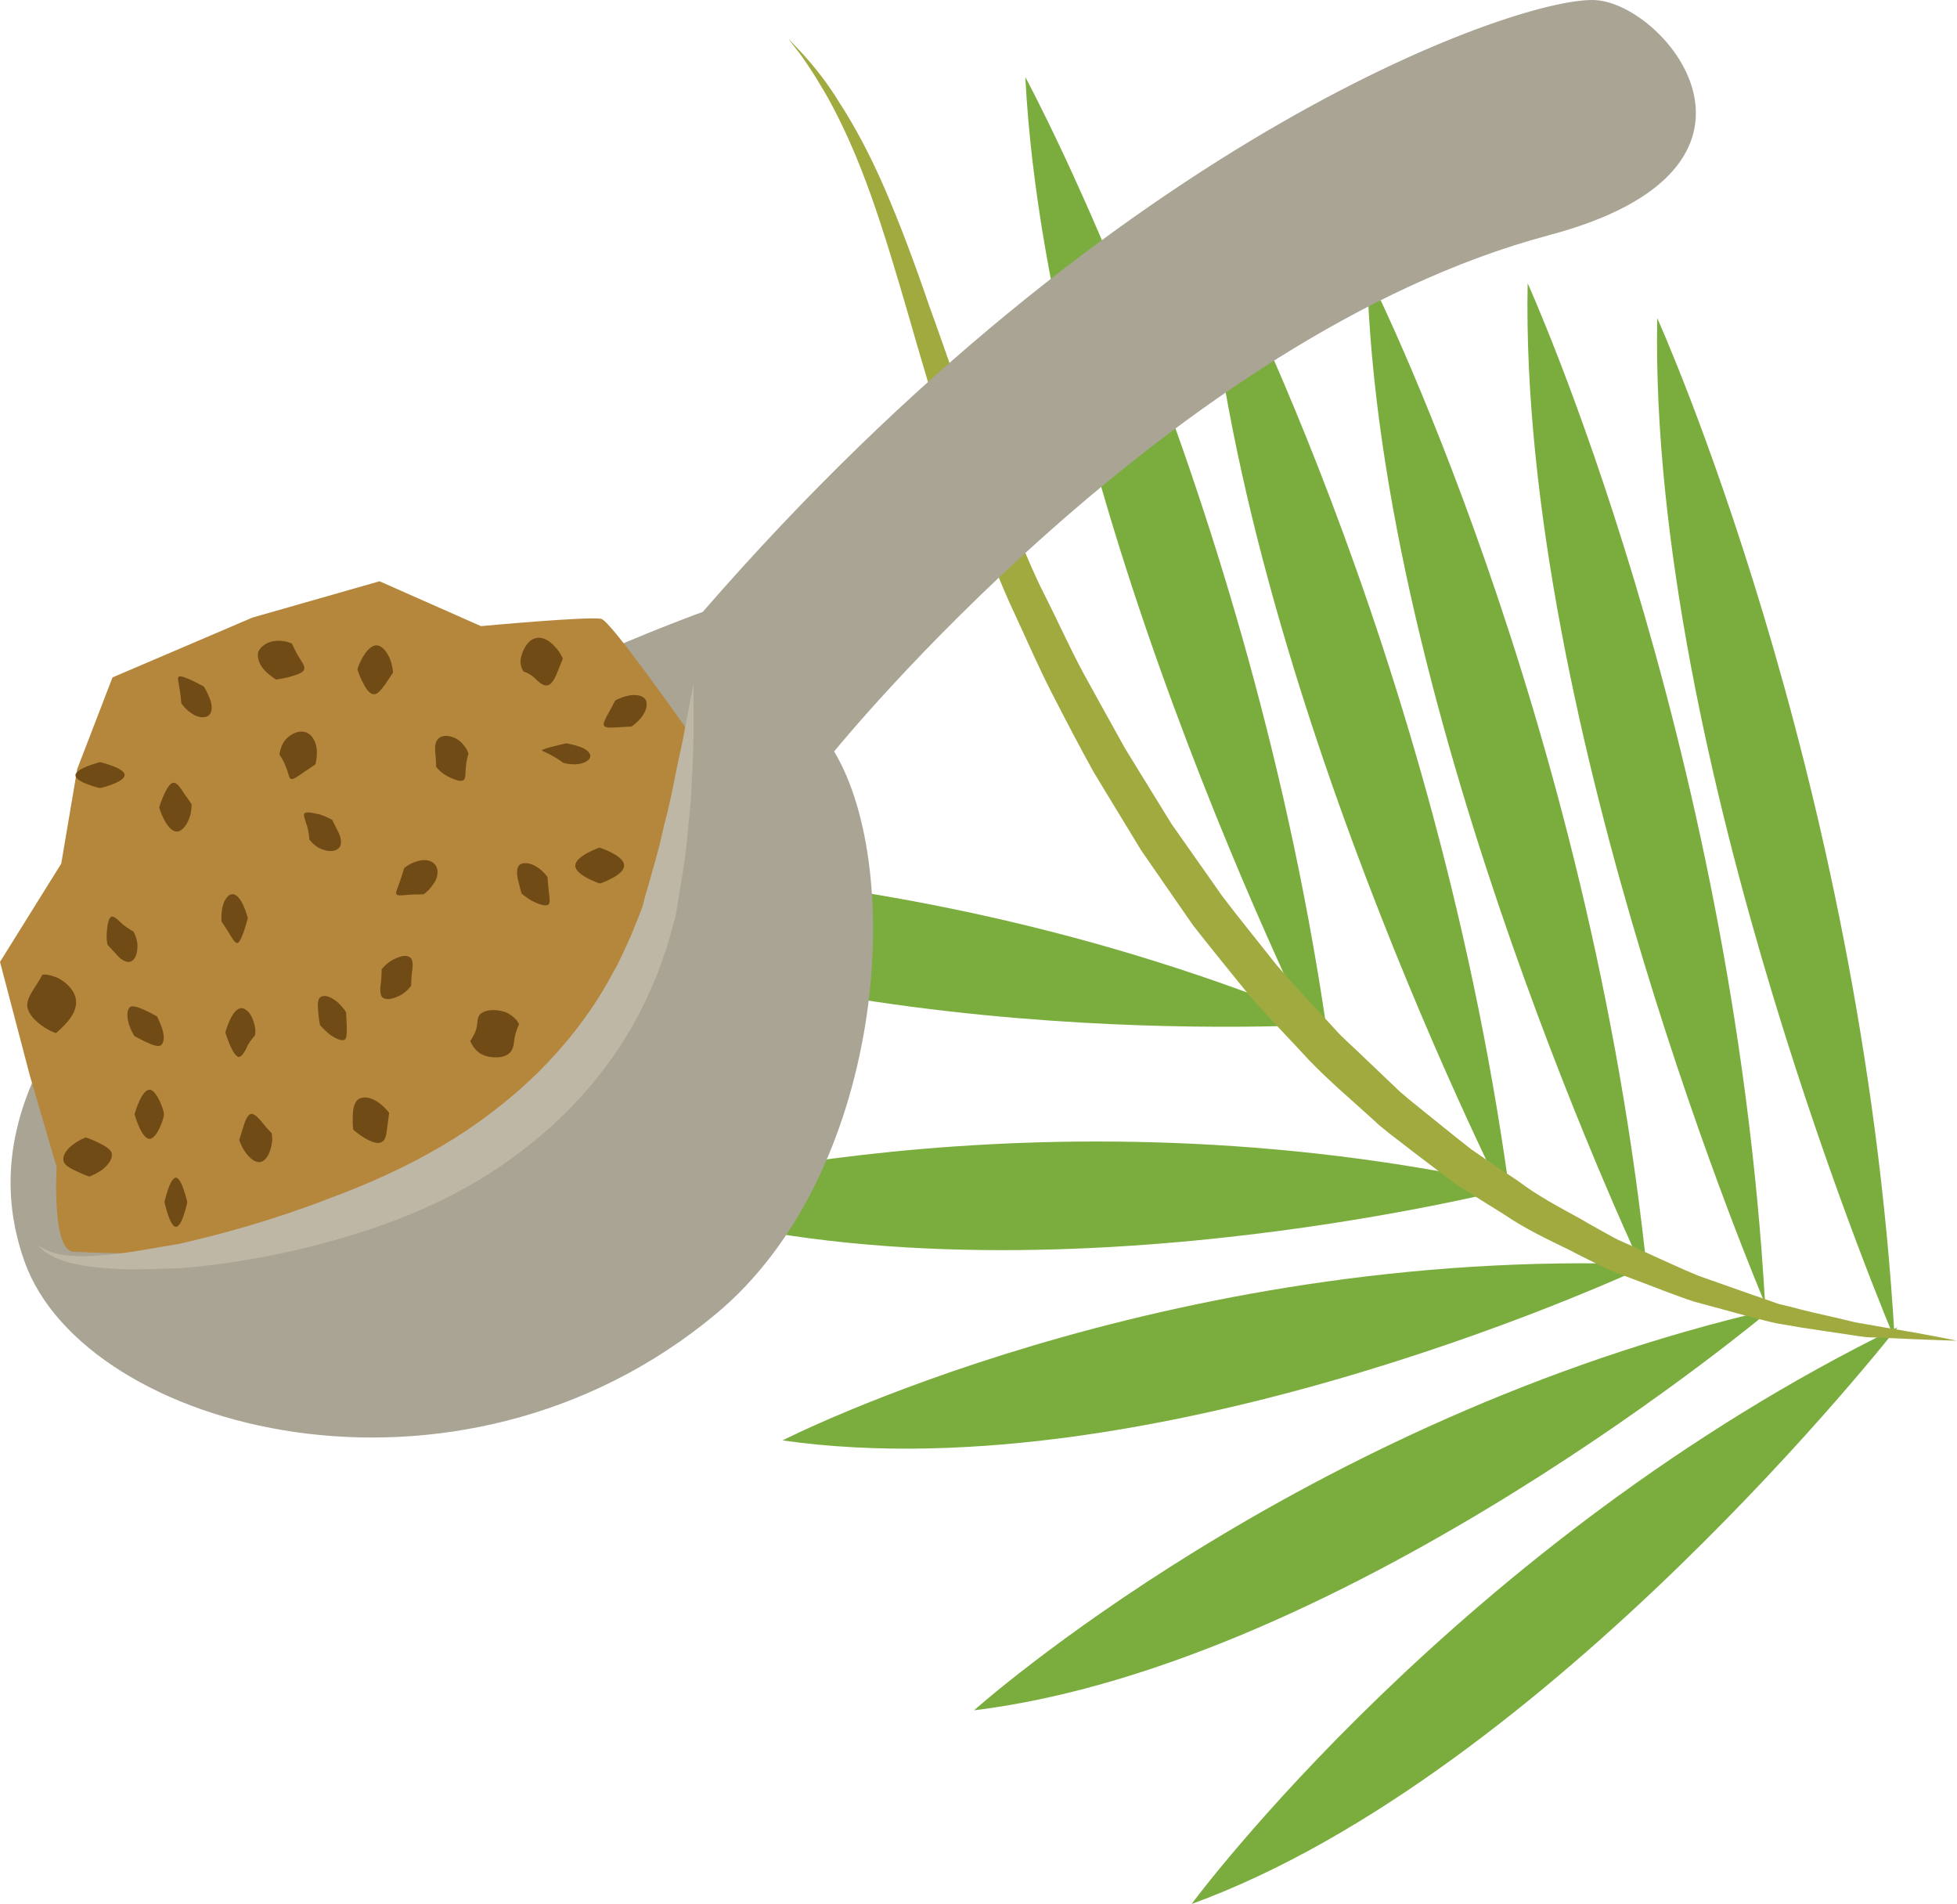
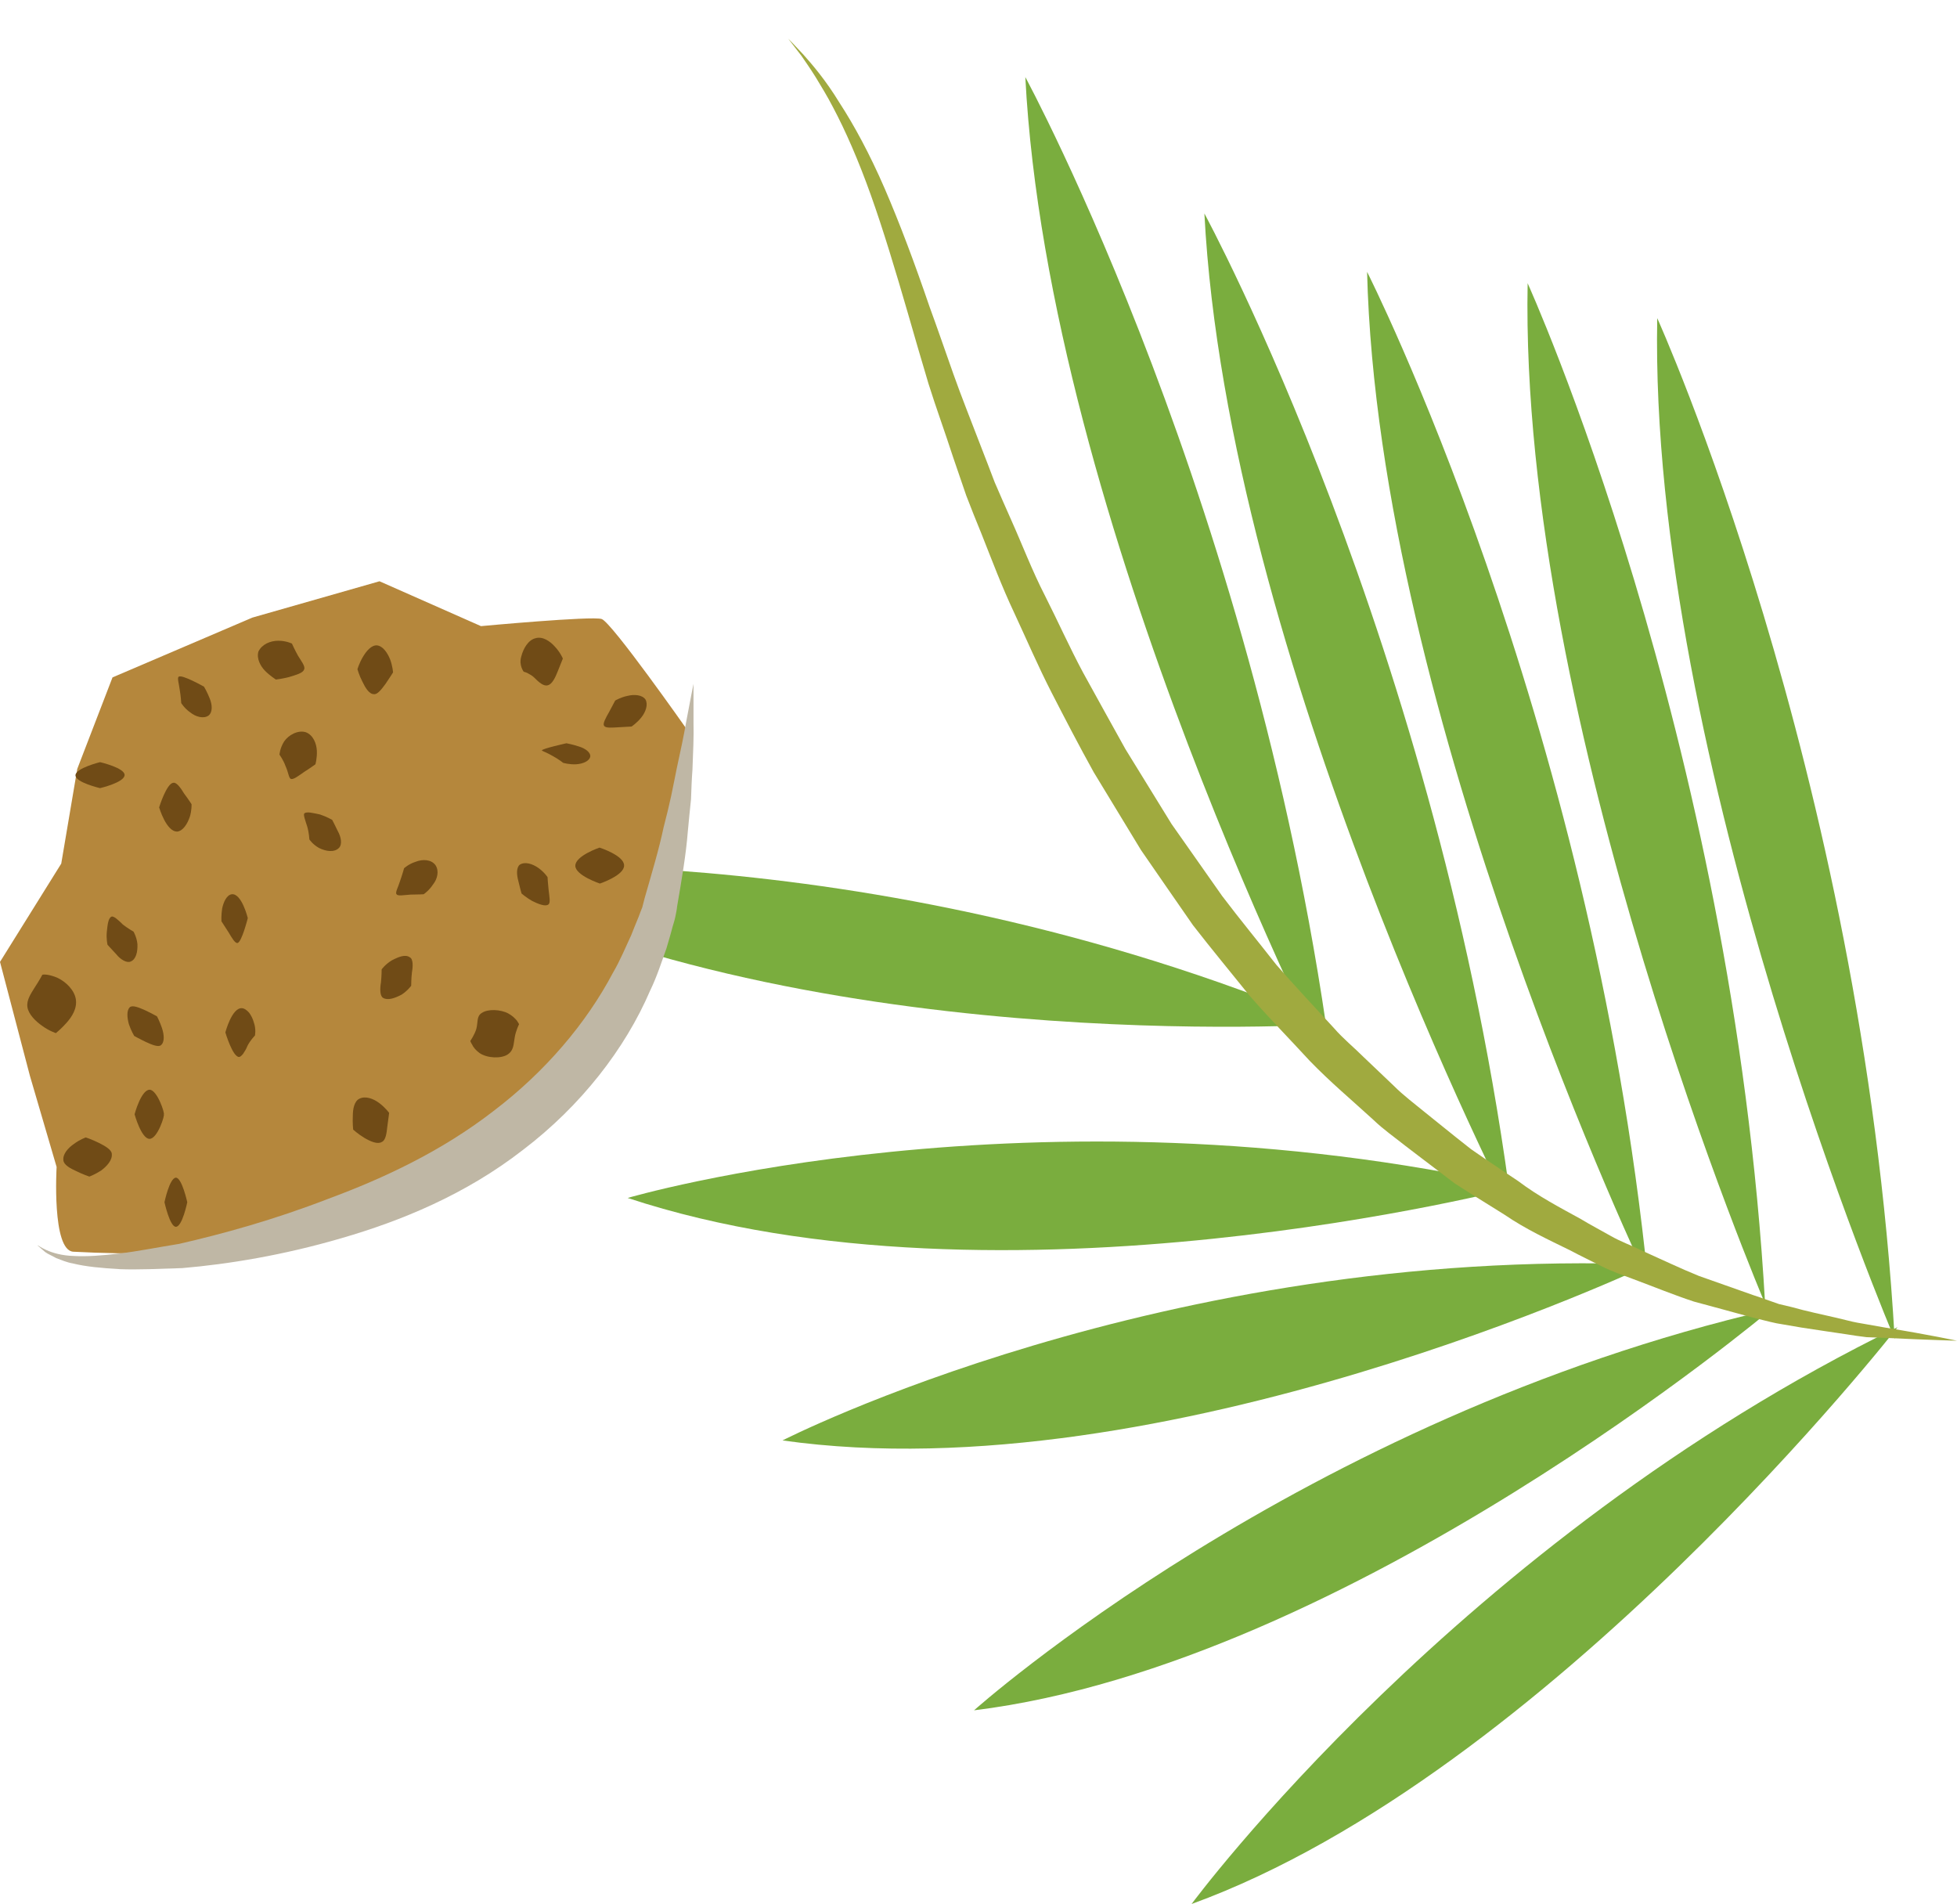
<svg xmlns="http://www.w3.org/2000/svg" id="svg90" viewBox="0 0 5497 5347.538" style="clip-rule:evenodd;fill-rule:evenodd;image-rendering:optimizeQuality;shape-rendering:geometricPrecision;text-rendering:geometricPrecision" version="1.1" height="53.475mm" width="54.97mm" xml:space="preserve">
  <defs id="defs4">
    <style id="style2" type="text/css">
   
    .fil5 {fill:#704B16;fill-rule:nonzero}
    .fil0 {fill:#7AAD3E;fill-rule:nonzero}
    .fil1 {fill:#A0AA3F;fill-rule:nonzero}
    .fil2 {fill:#AAA494;fill-rule:nonzero}
    .fil3 {fill:#B5873C;fill-rule:nonzero}
    .fil4 {fill:#BFB7A5;fill-rule:nonzero}
   
  </style>
  </defs>
  <g transform="translate(-7790,-12255.462)" id="Vrstva_x0020_1">
    <path style="fill:#7aad3e;fill-rule:nonzero" id="path7" d="m 12445,13149 c 0,0 575,1270 667,2867 0,0 -691,-1620 -667,-2867 z" class="fil0" />
    <path style="fill:#7aad3e;fill-rule:nonzero" id="path9" d="m 11137,17603 c 0,0 753,-1020 1983,-1620 0,0 -980,1255 -1983,1620 z" class="fil0" />
    <path style="fill:#7aad3e;fill-rule:nonzero" id="path11" d="m 10526,17059 c 0,0 916,-820 2239,-1126 0,0 -1182,996 -2239,1126 z" class="fil0" />
    <path style="fill:#7aad3e;fill-rule:nonzero" id="path13" d="m 9988,16301 c 0,0 1066,-546 2435,-494 0,0 -1362,646 -2435,494 z" class="fil0" />
    <path style="fill:#7aad3e;fill-rule:nonzero" id="path15" d="m 9553,15620 c 0,0 1139,-335 2499,-31 0,0 -1449,378 -2499,31 z" class="fil0" />
    <path style="fill:#7aad3e;fill-rule:nonzero" id="path17" d="m 9019,14696 c 0,0 1184,-115 2501,436 0,0 -1499,99 -2501,-436 z" class="fil0" />
    <path style="fill:#7aad3e;fill-rule:nonzero" id="path19" d="m 12081,13051 c 0,0 576,1269 667,2866 0,0 -691,-1620 -667,-2866 z" class="fil0" />
    <path style="fill:#7aad3e;fill-rule:nonzero" id="path21" d="m 11630,13019 c 0,0 628,1238 789,2833 0,0 -758,-1583 -789,-2833 z" class="fil0" />
    <path style="fill:#7aad3e;fill-rule:nonzero" id="path23" d="m 11173,12855 c 0,0 661,1216 865,2808 0,0 -800,-1557 -865,-2808 z" class="fil0" />
    <path style="fill:#7aad3e;fill-rule:nonzero" id="path25" d="m 10670,12472 c 0,0 661,1217 865,2809 0,0 -800,-1557 -865,-2809 z" class="fil0" />
    <path style="fill:#a0aa3f;fill-rule:nonzero" id="path27" d="m 13287,16021 c 0,0 -74,-2 -203,-8 -16,-1 -33,-1 -51,-2 -18,-2 -37,-5 -56,-8 -40,-6 -82,-12 -127,-19 -23,-4 -46,-8 -70,-12 -24,-5 -49,-12 -74,-18 -50,-14 -103,-28 -158,-43 -55,-18 -111,-41 -170,-63 -29,-11 -59,-21 -89,-36 -29,-15 -59,-29 -89,-45 -61,-30 -124,-59 -184,-100 -31,-19 -62,-39 -93,-58 l -47,-30 -46,-35 c -30,-23 -61,-46 -92,-70 -30,-24 -62,-46 -91,-74 -59,-54 -121,-106 -178,-165 -56,-61 -114,-120 -169,-183 -53,-66 -107,-131 -159,-198 -49,-71 -98,-141 -146,-211 -44,-73 -89,-146 -133,-219 -41,-74 -80,-149 -118,-223 -38,-74 -71,-151 -105,-224 -35,-74 -63,-149 -92,-222 -15,-36 -29,-72 -43,-108 -12,-36 -25,-72 -37,-108 -23,-71 -48,-139 -69,-206 -20,-67 -39,-132 -57,-195 -36,-124 -70,-237 -105,-335 -35,-98 -71,-180 -106,-246 -17,-33 -34,-60 -49,-85 -15,-24 -29,-44 -40,-60 -24,-31 -37,-48 -37,-48 0,0 15,15 41,43 26,29 64,73 103,137 41,63 85,144 127,241 42,97 84,209 126,332 22,60 44,124 67,189 23,65 50,132 76,200 13,34 27,69 40,104 15,35 30,69 46,105 31,69 59,143 95,213 36,71 69,145 107,216 39,71 79,143 119,215 43,70 86,140 130,211 47,67 95,135 142,202 50,66 102,129 152,193 53,61 108,119 162,178 26,30 56,54 84,82 28,27 56,53 84,80 28,28 58,50 87,74 29,23 58,47 87,70 l 43,34 45,31 c 30,20 59,40 88,59 57,43 117,74 175,106 28,17 57,32 85,48 28,16 57,26 85,40 56,25 110,51 162,72 54,19 105,37 153,54 25,8 48,17 72,25 23,5 46,11 68,17 44,11 85,19 124,29 19,5 37,8 55,11 18,3 35,6 51,9 129,21 202,37 202,37 z" class="fil1" />
-     <path style="fill:#aaa494;fill-rule:nonzero" id="path29" d="m 7859,15799 c 169,474 1214,754 1943,146 471,-393 534,-1241 331,-1579 0,0 945,-1167 2008,-1450 705,-187 336,-643 134,-660 -195,-17 -1336,365 -2511,1718 0,0 -2268,810 -1905,1825 z" class="fil2" />
    <path style="fill:#b5873c;fill-rule:nonzero" id="path31" d="m 7996,15771 c 633,33 1603,-73 1724,-1466 0,0 -212,-302 -240,-311 -27,-9 -339,20 -339,20 l -285,-126 -357,102 -393,168 -99,257 -45,266 -172,276 84,320 75,256 c 0,0 -14,235 47,238 z" class="fil3" />
    <path style="fill:#bfb7a5;fill-rule:nonzero" id="path33" d="m 9738,14176 c 0,0 0,40 0,111 1,36 -1,80 -3,131 -2,25 -3,53 -4,82 -3,28 -6,59 -9,91 -5,64 -17,134 -30,210 -1,10 -3,19 -5,29 -2,10 -5,19 -8,29 -5,20 -11,39 -17,60 -14,39 -27,80 -46,119 -70,163 -194,323 -357,447 -162,126 -344,200 -510,248 -164,48 -318,73 -447,84 -65,2 -124,5 -175,3 -51,-3 -96,-7 -132,-16 -18,-3 -33,-10 -47,-15 -12,-7 -23,-11 -31,-17 -14,-12 -22,-19 -22,-19 1,-2 33,28 103,30 35,2 77,-1 128,-7 50,-6 105,-17 167,-27 122,-28 265,-67 420,-127 154,-57 317,-133 463,-246 146,-111 261,-247 336,-389 20,-34 35,-71 51,-105 7,-18 14,-35 21,-52 3,-9 7,-18 10,-26 2,-9 5,-18 7,-27 20,-70 40,-136 53,-198 8,-30 15,-60 21,-87 6,-28 11,-55 16,-79 11,-50 20,-93 26,-128 13,-70 21,-109 21,-109 z" class="fil4" />
    <path style="fill:#704b16;fill-rule:nonzero" id="path35" d="m 8250,15385 c 4,0 -17,69 -40,69 -23,0 -42,-69 -42,-69 0,0 18,-68 42,-69 22,0 44,69 40,69 z" class="fil5" />
    <path style="fill:#704b16;fill-rule:nonzero" id="path37" d="m 8231,15110 c 0,0 8,15 14,33 6,18 8,39 -3,48 -7,6 -25,-1 -42,-9 -17,-8 -33,-17 -33,-17 0,0 -9,-15 -15,-33 -5,-18 -7,-39 3,-48 8,-6 25,1 43,9 17,8 33,17 33,17 z" class="fil5" />
    <path style="fill:#704b16;fill-rule:nonzero" id="path39" d="m 8165,14872 c 0,0 9,15 11,35 1,22 -4,43 -19,49 -11,5 -29,-6 -40,-20 -14,-15 -25,-27 -25,-27 0,0 -4,-17 -2,-36 2,-20 4,-39 13,-43 6,-3 20,10 32,22 14,11 30,20 30,20 z" class="fil5" />
    <path style="fill:#704b16;fill-rule:nonzero" id="path41" d="m 8328,14514 c 0,0 1,17 -5,36 -7,20 -19,39 -35,41 -31,1 -51,-68 -51,-68 0,0 21,-68 40,-69 9,-2 21,15 30,30 12,16 21,30 21,30 z" class="fil5" />
    <path style="fill:#704b16;fill-rule:nonzero" id="path43" d="m 8486,14834 c 0,0 -17,68 -29,70 -7,1 -16,-15 -25,-30 -11,-17 -20,-31 -20,-31 0,0 -1,-17 2,-36 4,-19 13,-38 27,-40 28,-3 45,67 45,67 z" class="fil5" />
    <path style="fill:#704b16;fill-rule:nonzero" id="path45" d="m 8506,15164 c 0,0 -13,13 -21,29 -3,8 -8,16 -12,22 -5,6 -8,9 -12,9 -18,-1 -38,-69 -38,-69 0,0 18,-69 46,-68 7,0 15,6 21,13 5,7 10,16 13,27 7,20 3,37 3,37 z" class="fil5" />
-     <path style="fill:#704b16;fill-rule:nonzero" id="path47" d="m 8553,15438 c 0,0 4,17 -1,37 -5,21 -14,40 -30,44 -16,3 -32,-12 -44,-29 -11,-16 -16,-33 -16,-33 0,0 5,-16 11,-35 5,-17 12,-36 22,-38 9,-2 23,13 34,27 11,14 24,27 24,27 z" class="fil5" />
    <path style="fill:#704b16;fill-rule:nonzero" id="path49" d="m 7947,15157 c 0,0 -19,-6 -38,-20 -19,-13 -39,-33 -42,-53 -3,-20 10,-38 21,-56 12,-18 21,-35 21,-35 0,0 5,-1 13,0 7,1 19,4 30,9 23,11 47,34 51,60 4,26 -11,49 -26,66 -15,17 -30,29 -30,29 z" class="fil5" />
    <path style="fill:#704b16;fill-rule:nonzero" id="path51" d="m 8041,15560 c 0,0 -18,-6 -36,-15 -18,-8 -36,-18 -37,-31 -2,-18 14,-35 30,-46 16,-12 33,-18 33,-18 0,0 18,6 36,15 18,9 36,19 37,31 2,18 -14,35 -30,47 -17,11 -33,17 -33,17 z" class="fil5" />
    <path style="fill:#704b16;fill-rule:nonzero" id="path53" d="m 8316,15632 c 0,0 -14,69 -32,69 -17,0 -32,-69 -32,-69 0,0 14,-68 32,-69 17,0 32,69 32,69 z" class="fil5" />
    <path style="fill:#704b16;fill-rule:nonzero" id="path55" d="m 8883,15381 c 0,0 -2,17 -5,38 -2,18 -4,39 -16,44 -12,7 -32,-2 -49,-12 -18,-11 -31,-23 -31,-23 0,0 -2,-18 -1,-38 0,-20 4,-42 19,-49 17,-8 39,0 56,13 17,13 27,27 27,27 z" class="fil5" />
-     <path style="fill:#704b16;fill-rule:nonzero" id="path57" d="m 8762,15098 c 0,0 1,17 2,37 0,19 1,38 -7,41 -9,4 -27,-5 -42,-16 -14,-12 -26,-25 -26,-25 0,0 -4,-18 -5,-36 -2,-19 -3,-39 8,-44 14,-7 33,4 47,16 14,13 23,27 23,27 z" class="fil5" />
+     <path style="fill:#704b16;fill-rule:nonzero" id="path57" d="m 8762,15098 z" class="fil5" />
    <path style="fill:#704b16;fill-rule:nonzero" id="path59" d="m 8723,14558 c 0,0 8,15 16,32 9,16 13,37 3,47 -13,13 -36,10 -56,0 -18,-10 -27,-24 -27,-24 0,0 -1,-19 -6,-36 -5,-16 -12,-34 -8,-37 6,-6 25,-1 44,3 18,6 34,15 34,15 z" class="fil5" />
    <path style="fill:#704b16;fill-rule:nonzero" id="path61" d="m 8363,14184 c 0,0 9,15 16,33 7,17 9,38 -3,48 -14,10 -36,4 -52,-9 -16,-11 -25,-26 -25,-26 0,0 -1,-19 -4,-36 -2,-17 -8,-35 -3,-38 9,-7 71,28 71,28 z" class="fil5" />
    <path style="fill:#704b16;fill-rule:nonzero" id="path63" d="m 8071,14396 c 0,0 69,16 69,36 0,21 -69,37 -69,37 0,0 -69,-16 -69,-36 0,-20 69,-37 69,-37 z" class="fil5" />
    <path style="fill:#704b16;fill-rule:nonzero" id="path65" d="m 8894,14144 c 0,0 -10,16 -21,32 -11,15 -23,31 -33,29 -13,0 -24,-18 -32,-35 -9,-17 -14,-35 -14,-35 0,0 5,-17 15,-34 10,-17 24,-34 40,-33 17,2 30,22 37,40 7,19 8,36 8,36 z" class="fil5" />
    <path style="fill:#704b16;fill-rule:nonzero" id="path67" d="m 8676,14402 c 0,0 -15,11 -31,21 -16,11 -31,23 -38,20 -6,-2 -7,-19 -15,-36 -6,-17 -17,-32 -17,-32 0,0 1,-18 13,-37 12,-18 39,-33 61,-26 21,8 30,32 31,52 1,20 -4,38 -4,38 z" class="fil5" />
    <path style="fill:#704b16;fill-rule:nonzero" id="path69" d="m 8610,14063 c 0,0 8,18 17,34 9,15 22,31 17,39 -3,10 -23,15 -42,21 -19,5 -37,7 -37,7 0,0 -16,-10 -30,-24 -14,-14 -25,-36 -19,-55 10,-20 33,-30 56,-30 22,0 38,8 38,8 z" class="fil5" />
-     <path style="fill:#704b16;fill-rule:nonzero" id="path71" d="m 9106,14372 c 0,0 -6,18 -7,35 -3,19 1,35 -8,40 -8,5 -29,-3 -47,-13 -18,-10 -29,-25 -29,-25 0,0 0,-18 -2,-36 -2,-19 -2,-39 14,-47 15,-9 43,-1 58,14 16,15 21,32 21,32 z" class="fil5" />
    <path style="fill:#704b16;fill-rule:nonzero" id="path73" d="m 8980,14767 c 0,0 -16,1 -36,1 -18,1 -37,5 -40,-1 -5,-4 5,-21 10,-38 6,-17 11,-35 11,-35 0,0 13,-12 32,-18 20,-8 44,-7 56,9 11,16 6,39 -7,55 -11,17 -26,27 -26,27 z" class="fil5" />
    <path style="fill:#704b16;fill-rule:nonzero" id="path75" d="m 8945,15024 c 0,0 -10,14 -27,25 -19,10 -39,17 -52,9 -9,-5 -9,-26 -6,-43 2,-18 2,-37 2,-37 0,0 10,-14 28,-25 19,-10 38,-18 51,-9 10,5 9,26 6,43 -2,18 -2,37 -2,37 z" class="fil5" />
    <path style="fill:#704b16;fill-rule:nonzero" id="path77" d="m 9248,15132 c 0,0 -9,18 -12,36 -4,20 -2,37 -20,49 -18,12 -57,11 -79,-4 -11,-8 -18,-17 -21,-24 -4,-6 -5,-10 -5,-10 0,0 12,-17 17,-34 5,-19 0,-36 16,-45 16,-11 52,-10 74,2 11,6 19,14 24,20 4,6 6,10 6,10 z" class="fil5" />
    <path style="fill:#704b16;fill-rule:nonzero" id="path79" d="m 9328,14719 c 0,0 1,19 3,36 2,18 6,37 -1,41 -8,6 -27,-1 -45,-10 -16,-9 -30,-21 -30,-21 0,0 -5,-17 -9,-35 -5,-18 -6,-38 4,-46 14,-9 35,-3 52,9 17,12 26,26 26,26 z" class="fil5" />
    <path style="fill:#704b16;fill-rule:nonzero" id="path81" d="m 9381,14343 c 0,0 17,3 35,9 17,5 33,16 32,28 -2,13 -21,21 -40,22 -19,1 -36,-4 -36,-4 0,0 -14,-11 -29,-19 -15,-9 -32,-15 -31,-16 1,-5 69,-20 69,-20 z" class="fil5" />
    <path style="fill:#704b16;fill-rule:nonzero" id="path83" d="m 9371,14105 c 0,0 -6,15 -14,35 -7,18 -16,37 -28,40 -12,4 -26,-9 -39,-22 -6,-6 -15,-10 -20,-13 -6,-2 -9,-3 -9,-3 0,0 -14,-18 -7,-42 6,-24 20,-47 40,-52 20,-6 41,8 55,24 15,16 22,33 22,33 z" class="fil5" />
    <path style="fill:#704b16;fill-rule:nonzero" id="path85" d="m 9564,14296 c 0,0 -16,1 -36,2 -18,1 -37,3 -41,-4 -5,-6 5,-23 14,-39 9,-17 17,-32 17,-32 0,0 15,-9 34,-13 20,-5 42,-3 51,10 8,14 1,35 -12,51 -12,15 -27,25 -27,25 z" class="fil5" />
    <path style="fill:#704b16;fill-rule:nonzero" id="path87" d="m 9475,14737 c 0,0 -69,-23 -69,-50 0,-28 68,-51 68,-51 0,0 69,22 69,50 1,28 -68,51 -68,51 z" class="fil5" />
  </g>
</svg>